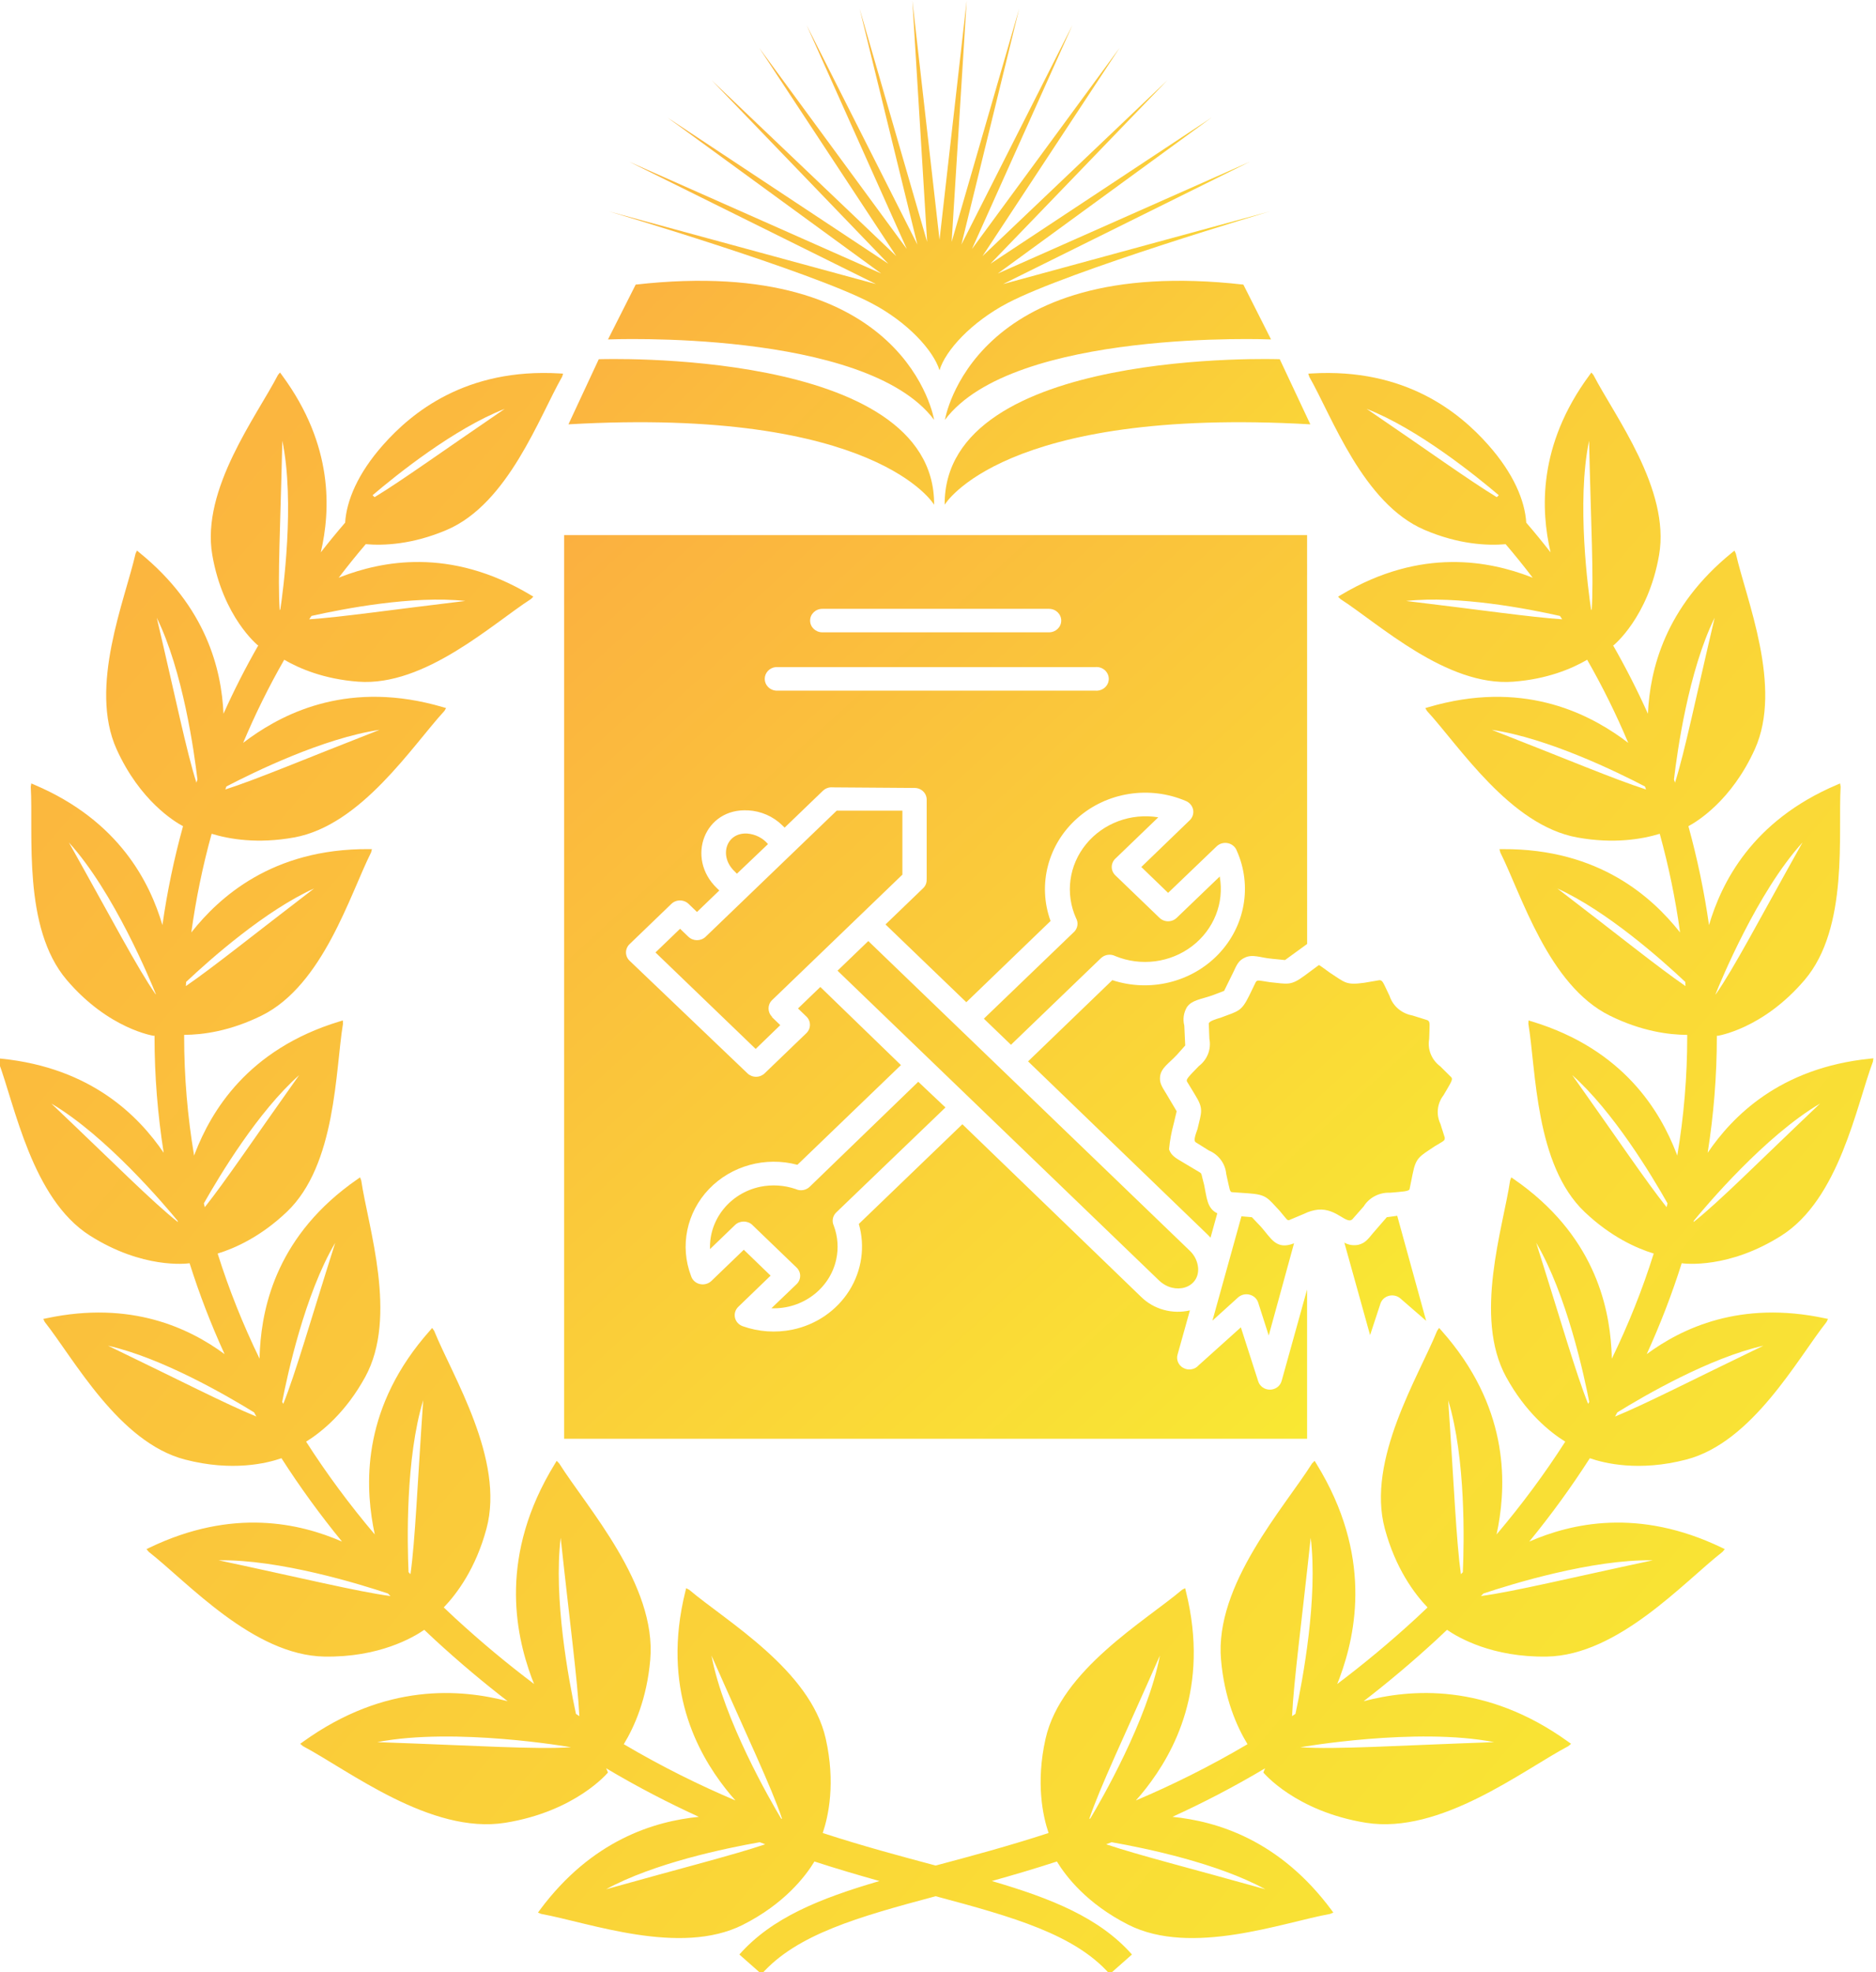
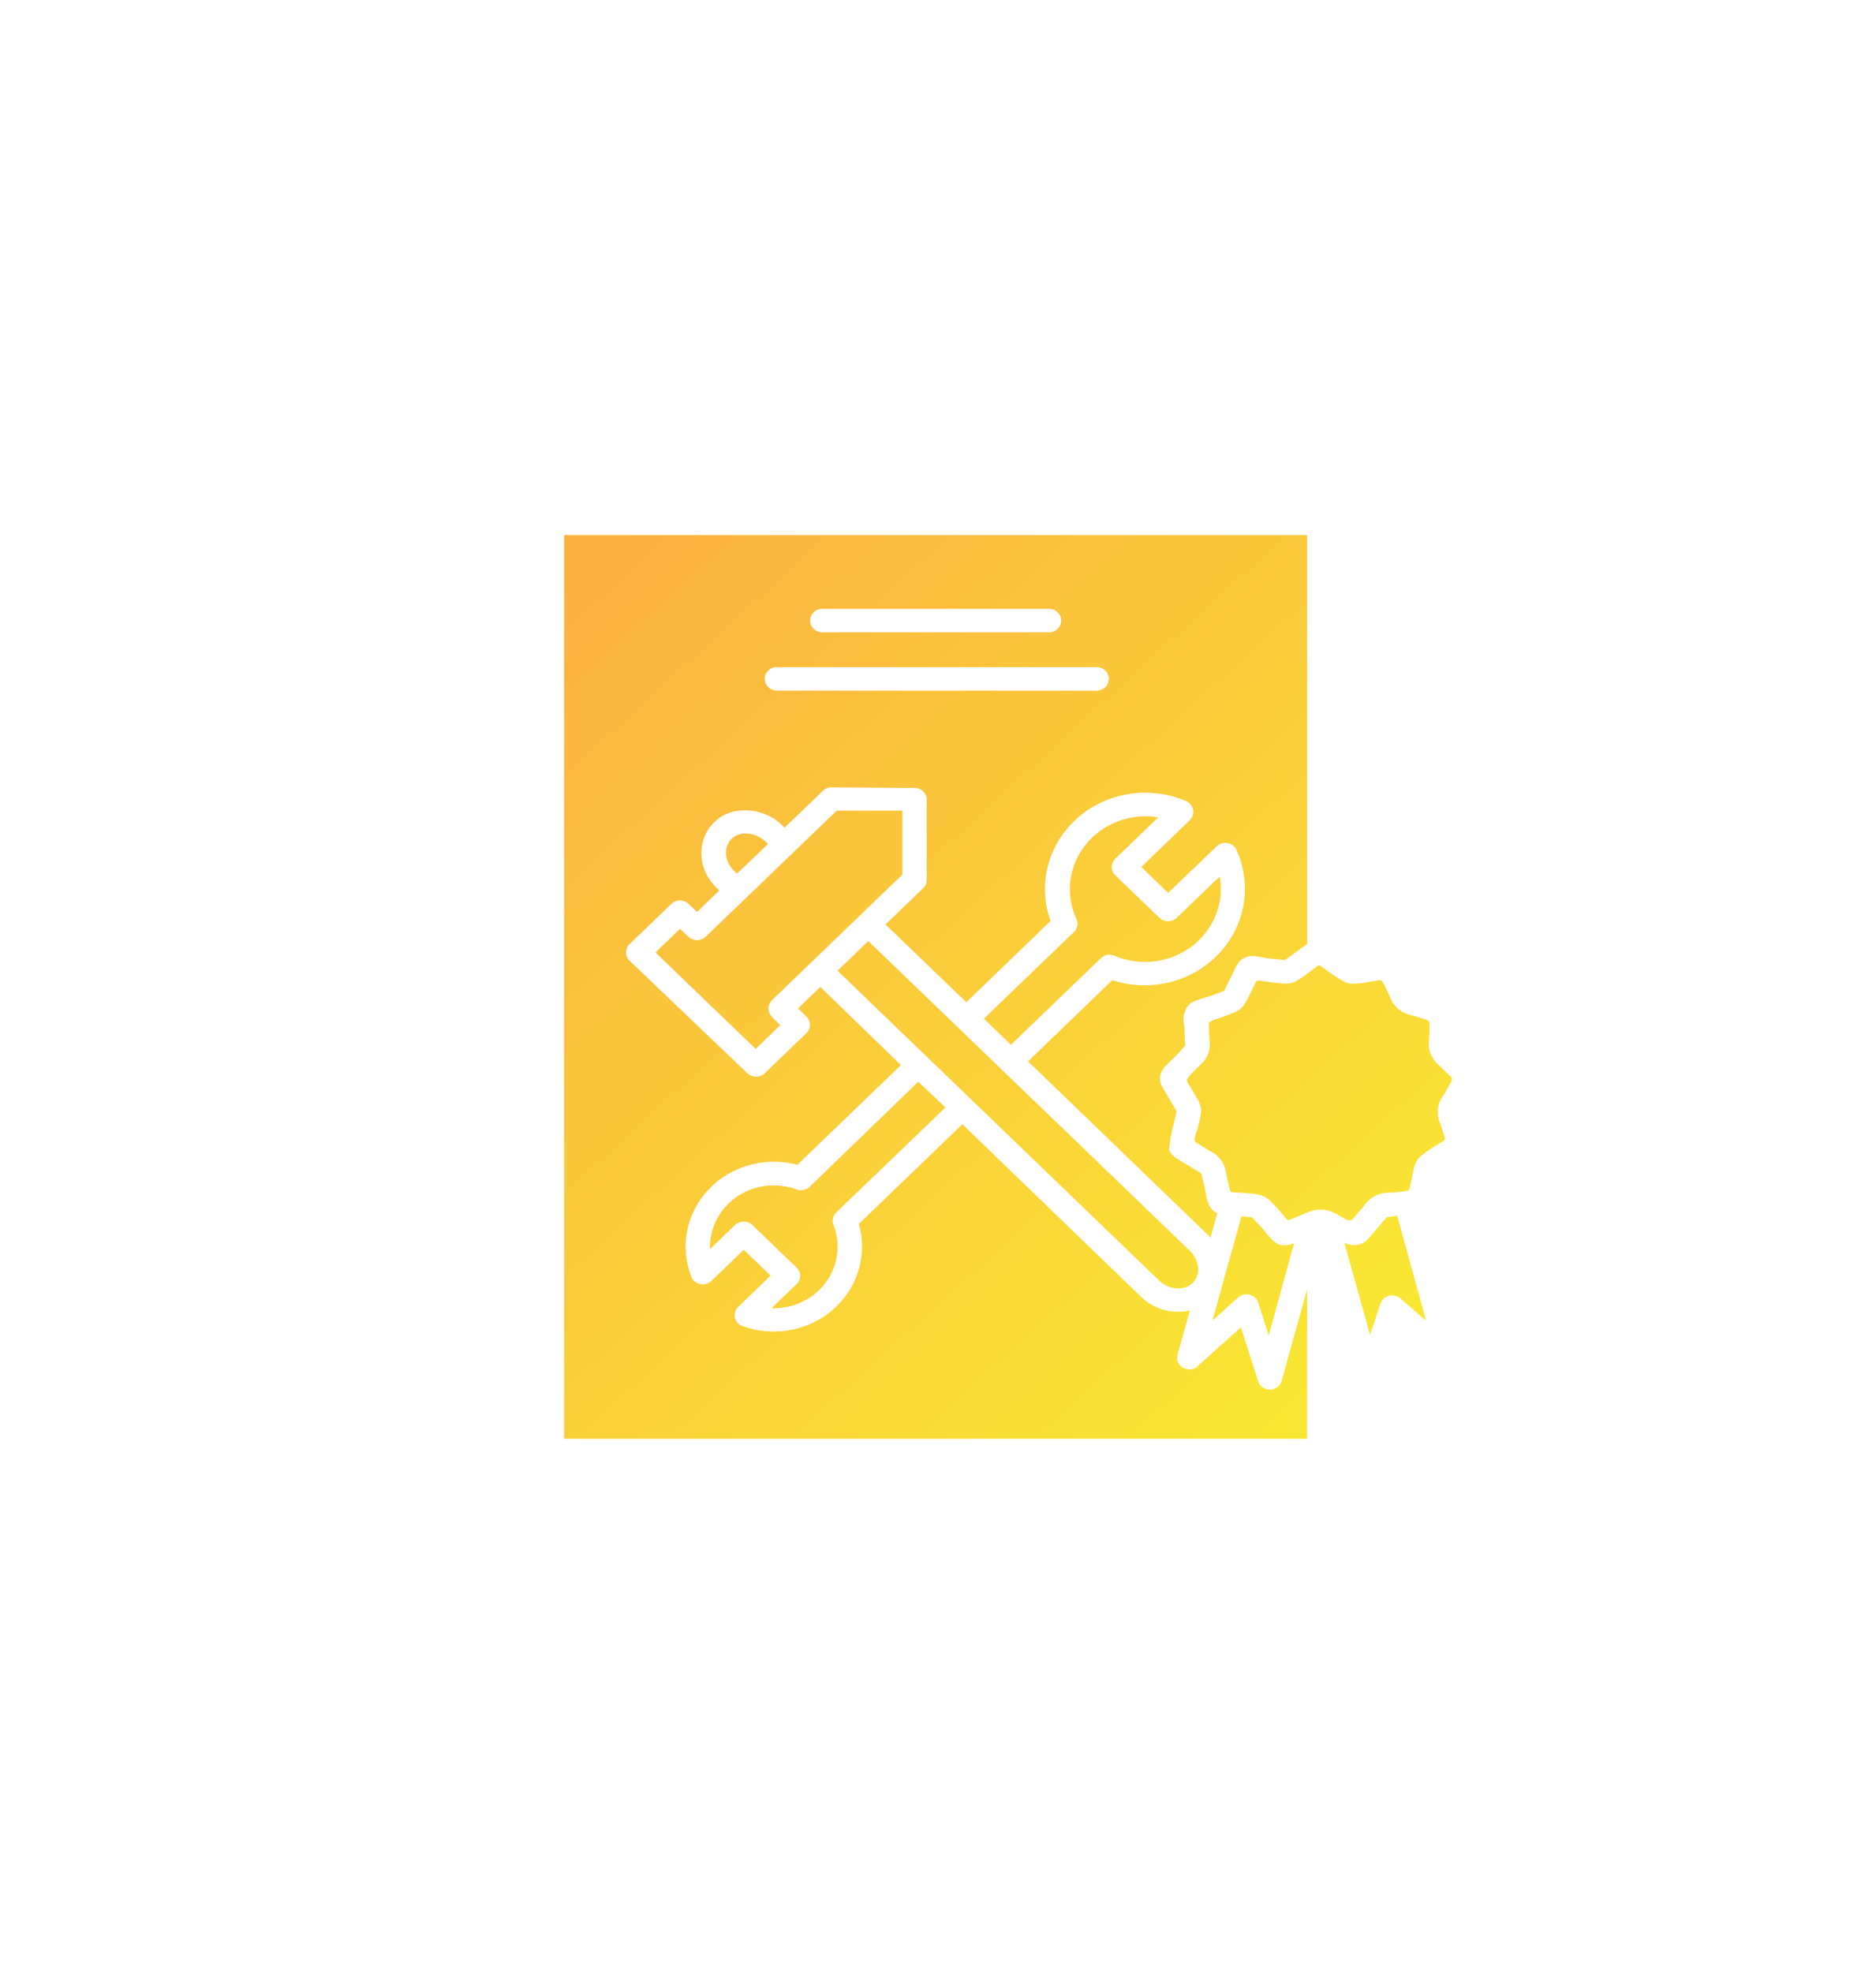
<svg xmlns="http://www.w3.org/2000/svg" width="312" height="328" viewBox="0 0 312 328" fill="none">
  <g clip-path="url(#clip0_2200_351)">
-     <path d="M296.282 205.492C305.897 199.389 308.74 183.906 311.488 176.567L311.566 176.016L311.012 176.071C295.976 177.6 288.122 185.689 284.004 191.727C285.008 185.36 285.53 178.918 285.53 172.43C285.53 172.351 285.527 172.276 285.527 172.198L285.592 172.286C285.592 172.286 293.13 171.204 300.136 162.975C307.517 154.303 305.659 138.673 306.118 130.849L306.03 130.298L305.518 130.516C291.333 136.535 286.296 146.856 284.226 153.856C283.437 148.284 282.283 142.791 280.799 137.408C282.25 136.632 287.978 133.154 291.845 124.612C296.533 114.235 290.42 99.73 288.696 92.085L288.461 91.579L288.027 91.928C276.874 100.979 274.396 111.421 274.067 118.711C272.32 114.821 270.383 111.017 268.257 107.303L268.336 107.339C268.336 107.339 274.129 102.693 275.925 92.31C277.82 81.368 268.508 69.168 265.01 62.374L264.665 61.957L264.342 62.394C255.709 74.091 256.266 84.925 257.877 91.866C256.576 90.194 255.226 88.547 253.834 86.93C253.603 83.275 251.741 78.75 247.477 73.954C242.792 68.68 233.8 61.174 218.121 62.113L217.58 62.146L217.747 62.664C221.538 69.299 226.696 83.755 236.904 88.124C242.642 90.578 247.431 90.764 250.404 90.507C251.963 92.329 253.462 94.191 254.907 96.088C254.77 96.033 254.643 95.981 254.509 95.928C247.92 93.412 236.477 90.898 223.002 98.957L222.533 99.234L222.914 99.619C229.34 103.756 240.581 114.205 251.653 113.377C257.287 112.957 261.368 111.238 263.964 109.729C266.526 114.199 268.802 118.815 270.794 123.549C270.425 123.265 270.041 122.979 269.643 122.698C263.745 118.506 253.029 113.071 237.579 117.609L237.044 117.765L237.328 118.245C242.642 124.006 251.122 137.265 262.327 139.286C268.378 140.378 273.092 139.573 276.033 138.673C277.516 144.043 278.654 149.527 279.417 155.092C279.388 155.056 279.365 155.023 279.339 154.987C274.833 149.328 266.04 141.138 249.932 141.223L249.377 141.226L249.514 141.767C253.026 148.773 257.505 163.865 267.713 168.909C272.965 171.507 277.52 172.107 280.601 172.117C280.601 172.221 280.604 172.325 280.604 172.43C280.604 179.077 280.046 185.679 278.948 192.196C278.886 192.037 278.833 191.877 278.768 191.714C276.137 184.972 270.155 174.552 254.747 169.877L254.215 169.714L254.186 170.268C255.474 178.001 255.291 193.742 263.553 201.579C267.86 205.664 272.088 207.581 275.032 208.485C273.167 214.434 270.833 220.274 268.062 225.976C268.052 225.421 268.032 224.854 267.993 224.271C267.55 217.049 265.049 205.303 251.806 196.132L251.343 195.815L251.148 196.337C250.007 204.093 245.018 219.022 250.486 229.008C253.739 234.948 257.763 238.182 260.319 239.77C256.915 245.084 253.1 250.242 248.895 255.204C248.999 254.728 249.097 254.245 249.185 253.75C250.512 246.333 250.874 233.826 239.727 221.291L239.342 220.857L239.013 221.333C235.955 228.897 227.231 242.779 230.308 254.232C232.088 260.854 235.228 265.056 237.416 267.341C236.803 267.922 236.196 268.502 235.577 269.076C231.14 273.161 226.738 276.803 222.396 280.076C222.536 279.727 222.679 279.378 222.81 279.013C225.565 271.541 228.245 258.588 218.959 243.486L218.637 242.961L218.203 243.402C213.622 250.711 201.98 263.55 203.069 276.036C203.633 282.531 205.71 287.19 207.474 290.088C201.077 293.863 194.87 296.915 188.907 299.445C189.477 298.809 190.051 298.134 190.615 297.404C195.176 291.529 201.227 280.764 197.236 264.694L197.1 264.14L196.594 264.407C190.445 269.617 176.456 277.745 173.89 289.169C172.231 296.55 173.447 302.073 174.392 304.857C167.683 307.048 161.426 308.717 155.747 310.233C155.701 310.243 155.656 310.256 155.61 310.266C155.564 310.256 155.519 310.243 155.473 310.233C149.79 308.714 143.534 307.045 136.828 304.857C137.773 302.073 138.986 296.547 137.33 289.169C134.764 277.745 120.771 269.617 114.626 264.407L114.117 264.14L113.98 264.694C109.99 280.764 116.037 291.529 120.605 297.404C121.169 298.134 121.743 298.809 122.313 299.445C116.347 296.915 110.14 293.863 103.743 290.088C105.507 287.19 107.58 282.534 108.144 276.036C109.233 263.55 97.594 250.711 93.01 243.402L92.583 242.961L92.264 243.486C82.978 258.591 85.659 271.541 88.407 279.013C88.544 279.378 88.684 279.727 88.824 280.073C84.481 276.803 80.084 273.161 75.646 269.076C75.024 268.502 74.414 267.922 73.801 267.341C75.989 265.059 79.132 260.857 80.908 254.232C83.986 242.779 75.265 228.897 72.204 221.333L71.874 220.857L71.502 221.291C60.356 233.826 60.711 246.333 62.041 253.75C62.129 254.245 62.23 254.731 62.331 255.204C58.126 250.242 54.315 245.084 50.911 239.77C53.464 238.185 57.487 234.948 60.74 229.008C66.211 219.022 61.223 204.09 60.079 196.337L59.883 195.815L59.427 196.132C46.184 205.299 43.68 217.049 43.236 224.271C43.2 224.857 43.181 225.425 43.171 225.976C40.4 220.274 38.066 214.434 36.197 208.485C39.142 207.581 43.37 205.664 47.677 201.579C55.941 193.742 55.759 178.001 57.043 170.268L57.017 169.714L56.483 169.877C41.068 174.555 35.092 184.972 32.461 191.714C32.396 191.877 32.344 192.037 32.282 192.196C31.187 185.676 30.626 179.074 30.626 172.426C30.626 172.322 30.629 172.218 30.629 172.113C33.707 172.104 38.261 171.504 43.517 168.905C53.724 163.862 58.201 148.77 61.719 141.764L61.855 141.223L61.298 141.22C45.193 141.135 36.403 149.324 31.894 154.984C31.868 155.02 31.842 155.056 31.816 155.092C32.579 149.527 33.713 144.043 35.197 138.67C38.141 139.57 42.852 140.375 48.906 139.283C60.115 137.262 68.594 123.999 73.909 118.241L74.189 117.762L73.654 117.606C58.201 113.064 47.488 118.499 41.59 122.695C41.192 122.975 40.811 123.262 40.439 123.546C42.428 118.812 44.707 114.196 47.269 109.726C49.864 111.232 53.95 112.953 59.58 113.374C70.652 114.202 81.896 103.753 88.319 99.616L88.704 99.231L88.237 98.954C74.76 90.891 63.316 93.405 56.73 95.925C56.593 95.977 56.466 96.033 56.329 96.085C57.774 94.188 59.27 92.326 60.829 90.503C63.802 90.761 68.594 90.575 74.329 88.12C84.537 83.751 89.695 69.296 93.486 62.661L93.653 62.143L93.108 62.11C77.433 61.171 68.438 68.676 63.753 73.951C59.489 78.747 57.633 83.272 57.399 86.927C56.007 88.544 54.657 90.191 53.353 91.863C54.967 84.922 55.524 74.088 46.891 62.391L46.568 61.954L46.223 62.371C42.724 69.165 33.413 81.365 35.307 92.306C37.107 102.69 42.897 107.336 42.897 107.336L42.979 107.3C40.85 111.01 38.913 114.818 37.169 118.708C36.84 111.421 34.362 100.975 23.209 91.925L22.778 91.576L22.54 92.085C20.812 99.73 14.703 114.235 19.394 124.612C23.261 133.154 28.986 136.636 30.44 137.408C28.953 142.791 27.802 148.284 27.014 153.856C24.94 146.86 19.9 136.535 5.714 130.516L5.203 130.298L5.115 130.849C5.571 138.673 3.713 154.303 11.094 162.975C18.1 171.207 25.634 172.286 25.634 172.286L25.703 172.198C25.703 172.276 25.7 172.351 25.7 172.43C25.7 178.918 26.221 185.357 27.222 191.724C23.108 185.686 15.251 177.6 0.214 176.071L-0.34 176.016L-0.262 176.567C2.487 183.906 5.33 199.389 14.944 205.492C23.701 211.05 30.958 210.18 31.532 210.098C33.146 215.22 35.092 220.264 37.352 225.213C31.477 220.89 21.794 216.257 7.742 219.247L7.198 219.361L7.442 219.863C12.303 226.008 19.746 239.877 30.766 242.746C38.63 244.794 44.42 243.359 46.81 242.525C49.858 247.278 53.213 251.908 56.88 256.39C49.9 253.349 38.734 250.74 24.888 257.391L24.363 257.646L24.735 258.092C31.167 263.116 42.112 275.319 53.969 275.515C63.029 275.662 68.692 272.356 70.56 271.065C71.144 271.612 71.718 272.163 72.311 272.711C76.39 276.464 80.432 279.854 84.433 282.938C76.657 280.911 64.125 279.812 50.422 289.668L49.926 290.023L50.396 290.417C58.015 294.457 71.659 305.141 84.035 303.155C95.785 301.261 101.109 294.796 101.109 294.796L100.959 294.431C100.913 294.317 100.858 294.209 100.809 294.092C106.084 297.234 111.232 299.885 116.226 302.167C108.79 302.914 98.432 306.037 89.809 317.63L89.47 318.093L89.998 318.312C97.927 319.75 113.09 325.396 123.546 320.125C130.46 316.636 133.959 312.055 135.452 309.597C139.201 310.817 142.817 311.879 146.266 312.844C136.342 315.746 128.371 318.948 122.965 325.064L126.656 328.327C132.492 321.725 142.696 318.824 155.61 315.371C168.524 318.824 178.728 321.722 184.564 328.327L188.258 325.064C182.852 318.948 174.878 315.746 164.957 312.844C168.41 311.879 172.025 310.817 175.774 309.597C177.261 312.055 180.766 316.633 187.677 320.125C198.13 325.396 213.296 319.753 221.222 318.312L221.75 318.093L221.411 317.63C212.785 306.034 202.43 302.911 194.99 302.167C199.982 299.888 205.133 297.234 210.405 294.095C210.356 294.206 210.3 294.313 210.255 294.431L210.108 294.796C210.108 294.796 215.432 301.261 227.178 303.155C239.554 305.137 253.198 294.457 260.817 290.417L261.29 290.023L260.791 289.668C247.095 279.812 234.56 280.907 226.784 282.938C230.781 279.857 234.827 276.467 238.905 272.711C239.496 272.163 240.069 271.612 240.653 271.065C242.521 272.356 248.187 275.662 257.244 275.515C269.102 275.319 280.046 263.116 286.479 258.092L286.85 257.646L286.329 257.391C272.479 250.737 261.313 253.352 254.333 256.39C258.004 251.908 261.359 247.278 264.407 242.525C266.8 243.362 272.587 244.794 280.451 242.746C291.473 239.877 298.913 226.008 303.777 219.863L304.019 219.361L303.474 219.247C289.423 216.257 279.743 220.89 273.868 225.213C276.124 220.264 278.071 215.223 279.684 210.098C280.271 210.177 287.532 211.047 296.282 205.492ZM70.381 232.884C69.413 246.994 69.057 256.156 68.268 261.812C68.161 261.701 68.05 261.587 67.946 261.473C67.727 256.531 67.437 242.56 70.381 232.884ZM55.749 206.698C51.573 219.873 49.15 228.414 47.113 233.484C47.051 233.376 46.986 233.269 46.927 233.161C47.762 228.835 50.676 215.276 55.749 206.698ZM49.754 178.81C42.284 189.318 37.502 196.451 34.059 200.774C34.007 200.562 33.955 200.347 33.906 200.138C36.572 195.414 42.943 184.858 49.754 178.81ZM52.231 147.769C42.112 155.509 35.477 160.872 30.913 164.002C30.929 163.771 30.939 163.536 30.955 163.308C34.988 159.509 44.055 151.479 52.231 147.769ZM63.127 121.384C50.745 126.219 42.721 129.623 37.475 131.302C37.534 131.132 37.596 130.969 37.652 130.803C42.141 128.459 53.773 122.757 63.127 121.384ZM77.381 99.948C65.041 101.425 56.805 102.638 51.426 103C51.55 102.814 51.671 102.628 51.794 102.442C57.047 101.259 68.666 99.006 77.381 99.948ZM83.934 68.005C73.658 75.008 66.909 79.885 62.299 82.685L61.96 82.366C65.84 79.063 75.477 71.297 83.934 68.005ZM46.953 73.299C49.082 83.562 47.064 98.39 46.627 101.327C46.594 101.38 46.559 101.432 46.523 101.487C46.148 96.245 46.637 87.432 46.953 73.299ZM26.071 102.742C30.42 111.578 32.305 125.107 32.836 129.646C32.774 129.819 32.722 129.991 32.663 130.167C31.011 124.964 29.244 116.246 26.071 102.742ZM11.456 140.114C18.954 148.353 25.077 163.239 25.902 165.293C25.898 165.322 25.898 165.358 25.895 165.388C22.821 160.986 18.635 152.907 11.456 140.114ZM8.541 183.541C17.696 188.94 27.441 200.481 29.53 203.024C29.55 203.099 29.57 203.177 29.589 203.252C25.348 199.907 19.003 193.478 8.541 183.541ZM17.957 223.811C26.919 225.832 37.707 232.092 42.255 234.899C42.385 235.13 42.509 235.362 42.636 235.593C37.534 233.51 29.827 229.526 17.957 223.811ZM36.351 259.501C46.474 259.331 59.847 263.462 64.526 265.027C64.663 265.17 64.803 265.31 64.94 265.451C59.296 264.678 50.34 262.484 36.351 259.501ZM62.742 289.746C75.685 287.222 94.97 290.593 94.97 290.593C89.101 290.998 79.06 290.306 62.742 289.746ZM118.326 275.339C124.289 288.875 128.302 297.241 130.073 302.51C130.017 302.487 129.962 302.467 129.903 302.444C128.208 299.605 120.373 286.107 118.326 275.339ZM93.248 255.758C94.771 269.953 96.046 279.349 96.355 285.423C96.166 285.296 95.977 285.175 95.788 285.048C94.549 279.29 92.039 265.796 93.248 255.758ZM100.796 314.214C108.734 309.874 120.605 307.397 126.356 306.389C126.656 306.507 126.966 306.624 127.265 306.735C121.873 308.551 113.377 310.686 100.796 314.214ZM248.491 289.746C232.17 290.31 222.128 291.001 216.26 290.593C216.26 290.593 235.547 287.219 248.491 289.746ZM217.985 255.758C219.194 265.796 216.687 279.29 215.448 285.044C215.256 285.172 215.067 285.292 214.881 285.419C215.187 279.349 216.462 269.95 217.985 255.758ZM192.907 275.339C190.859 286.111 183.028 299.605 181.33 302.444C181.271 302.467 181.216 302.487 181.16 302.51C182.931 297.238 186.941 288.875 192.907 275.339ZM210.434 314.214C197.856 310.686 189.357 308.551 183.967 306.735C184.267 306.624 184.577 306.507 184.874 306.389C190.625 307.4 202.499 309.874 210.434 314.214ZM302.692 183.541C292.23 193.478 285.885 199.907 281.647 203.252C281.663 203.177 281.683 203.099 281.706 203.024C283.789 200.487 293.537 188.94 302.692 183.541ZM299.777 140.114C292.598 152.911 288.415 160.99 285.338 165.388C285.338 165.355 285.334 165.322 285.334 165.293C286.156 163.239 292.282 148.353 299.777 140.114ZM285.165 102.742C281.986 116.246 280.219 124.964 278.573 130.167C278.511 129.995 278.459 129.819 278.397 129.646C278.928 125.101 280.809 111.578 285.165 102.742ZM264.28 73.299C264.599 87.432 265.085 96.245 264.71 101.487C264.674 101.432 264.642 101.38 264.606 101.327C264.166 98.383 262.154 83.562 264.28 73.299ZM227.296 68.005C235.753 71.297 245.39 79.067 249.27 82.366L248.931 82.689C244.324 79.882 237.575 75.008 227.296 68.005ZM233.852 99.948C242.57 99.006 254.183 101.259 259.442 102.442C259.566 102.628 259.683 102.817 259.807 103C254.427 102.638 246.192 101.425 233.852 99.948ZM248.103 121.384C257.459 122.757 269.089 128.456 273.575 130.803C273.637 130.969 273.695 131.132 273.754 131.302C268.512 129.623 260.488 126.222 248.103 121.384ZM259.005 147.769C267.178 151.479 276.245 159.509 280.274 163.304C280.294 163.536 280.304 163.771 280.317 164.002C275.759 160.872 269.121 155.506 259.005 147.769ZM261.483 178.81C268.29 184.854 274.66 195.414 277.324 200.135C277.272 200.347 277.223 200.562 277.174 200.774C273.731 196.451 268.948 189.318 261.483 178.81ZM255.487 206.698C260.557 215.276 263.471 228.832 264.309 233.161C264.247 233.266 264.185 233.37 264.12 233.484C262.082 228.411 259.66 219.873 255.487 206.698ZM243.287 261.48C243.183 261.59 243.072 261.701 242.961 261.815C242.179 256.159 241.817 247.001 240.852 232.887C243.796 242.56 243.502 256.531 243.287 261.48ZM274.882 259.501C260.889 262.484 251.94 264.678 246.293 265.451C246.43 265.31 246.57 265.167 246.707 265.027C251.392 263.462 264.759 259.331 274.882 259.501ZM293.276 223.811C281.406 229.526 273.699 233.51 268.6 235.593C268.727 235.362 268.851 235.13 268.981 234.899C273.526 232.092 284.314 225.832 293.276 223.811Z" fill="url(#paint0_linear_2200_351)" />
    <path fill-rule="evenodd" clip-rule="evenodd" d="M154.104 146.177C154.165 146.758 153.948 147.332 153.515 147.736L147.269 153.751L160.709 166.686L174.719 153.177C172.524 147.13 174.278 140.398 179.183 136.067C184.081 131.729 191.194 130.62 197.264 133.236C197.874 133.503 198.308 134.045 198.43 134.671C198.551 135.304 198.341 135.956 197.874 136.413L189.813 144.195L194.27 148.5L202.332 140.77C202.826 140.287 203.544 140.085 204.229 140.235C204.913 140.385 205.468 140.868 205.699 141.507C208.293 147.332 207.081 154.084 202.603 158.734C198.125 163.385 191.222 165.062 184.989 163.014L170.98 176.523L200.733 205.231C200.943 205.433 201.133 205.629 201.322 205.851L202.447 201.793C200.713 200.958 200.713 199.171 200.259 197.051L200.035 196.183C199.703 194.898 199.947 195.25 198.944 194.631L196.756 193.326C195.435 192.556 194.765 192.158 194.412 191.121L194.426 191.115C194.561 189.686 194.826 188.264 195.205 186.875L195.693 184.82L193.958 181.897C193.179 180.645 192.814 180.058 192.936 179.027C193.112 177.592 194.392 176.874 195.747 175.42L197.115 173.88L196.96 170.54H196.953C196.695 169.51 196.851 168.414 197.407 167.488C198.24 166.32 199.676 166.215 201.553 165.57L203.585 164.8L205.096 161.728C205.705 160.41 205.997 159.771 206.952 159.308C208.32 158.603 209.655 159.308 211.545 159.458L213.713 159.673L217.391 156.998L217.384 89H93.818V239.295H217.384V214.461L213.15 229.673C212.913 230.528 212.114 231.121 211.193 231.121C210.278 231.121 209.472 230.528 209.235 229.673L206.369 220.756L199.331 227.084V227.09C198.701 227.788 197.644 227.971 196.804 227.514C195.964 227.064 195.571 226.099 195.862 225.218L197.895 217.938C194.975 218.616 191.892 217.768 189.792 215.701L160.053 186.979L142.832 203.561C143.91 207.306 143.334 211.317 141.247 214.644C139.154 217.971 135.733 220.326 131.783 221.141C129.019 221.709 126.14 221.507 123.492 220.561C122.848 220.319 122.374 219.791 122.231 219.139C122.089 218.493 122.299 217.821 122.78 217.351L128.159 212.159L123.702 207.853L118.309 213.046C117.801 213.529 117.063 213.724 116.372 213.555C115.674 213.385 115.125 212.87 114.929 212.211C113.032 207.234 114.183 201.663 117.909 197.762C121.635 193.868 127.312 192.309 132.617 193.724L149.838 177.142L136.431 164.148L132.719 167.723L134.107 169.06C134.493 169.425 134.703 169.921 134.703 170.443C134.703 170.965 134.493 171.461 134.107 171.832L127.17 178.512C126.791 178.877 126.276 179.086 125.741 179.086C125.199 179.086 124.684 178.877 124.311 178.512L104.713 159.79C104.326 159.425 104.11 158.923 104.11 158.401C104.11 157.886 104.326 157.383 104.713 157.018L111.65 150.338C112.029 149.967 112.544 149.758 113.086 149.758C113.628 149.758 114.143 149.967 114.529 150.338L115.917 151.676L119.63 148.101L119.217 147.703C114.014 142.693 117.184 134.344 124.419 134.781L124.413 134.774C126.553 134.891 128.579 135.772 130.083 137.246L130.496 137.644L136.864 131.512V131.519C137.291 131.101 137.887 130.893 138.497 130.951L152.093 131.049C152.628 131.043 153.143 131.245 153.522 131.61C153.908 131.976 154.118 132.471 154.118 132.987V146.216L154.104 146.177ZM128.381 169.159L129.77 170.496L125.678 174.456L109.013 158.409L113.105 154.469L114.494 155.806V155.799C115.28 156.556 116.56 156.556 117.353 155.799L139.152 134.827H150.079V145.466L128.401 166.34V166.334C127.622 167.11 127.622 168.336 128.401 169.106L128.381 169.159ZM157.241 184.189L139.085 201.638C138.476 202.218 138.313 203.099 138.665 203.843C139.343 205.656 139.485 207.619 139.065 209.505C137.988 214.358 133.449 217.77 128.294 217.587L132.474 213.582C132.86 213.21 133.077 212.714 133.077 212.192C133.077 211.67 132.86 211.175 132.474 210.809L125.123 203.732V203.725C124.324 202.975 123.057 202.975 122.258 203.725L118.078 207.75H118.085C117.902 202.805 121.418 198.441 126.438 197.378C128.402 196.98 130.448 197.111 132.338 197.763C133.131 198.135 134.086 197.965 134.696 197.346L152.716 179.915L157.241 184.189ZM163.643 169.407L178.608 155.01V155.017C179.245 154.404 179.387 153.458 178.953 152.694C177.131 148.611 177.768 143.895 180.627 140.398C183.479 136.902 188.085 135.186 192.638 135.93L185.491 142.812V142.805C185.111 143.177 184.895 143.673 184.895 144.195C184.895 144.717 185.111 145.212 185.491 145.578L192.828 152.642C193.207 153.014 193.729 153.223 194.271 153.223C194.806 153.223 195.327 153.014 195.707 152.642L202.854 145.78C203.64 150.157 201.878 154.599 198.261 157.359C194.65 160.118 189.759 160.757 185.511 159.022C184.719 158.611 183.736 158.748 183.1 159.355L168.135 173.764L163.664 169.459L163.643 169.407ZM122.557 145.31L122.144 144.892C119.522 142.387 120.755 138.447 124.257 138.63C125.612 138.734 126.872 139.367 127.726 140.385L122.557 145.31ZM144.412 156.516L197.862 208.004C198.682 208.774 199.176 209.804 199.264 210.907C199.454 214.247 195.362 215.467 192.74 212.942L139.29 161.441L144.493 156.431L144.412 156.516ZM136.764 105.166C135.639 105.166 134.731 104.292 134.731 103.215C134.731 102.132 135.639 101.258 136.764 101.258H174.463C175.587 101.258 176.495 102.132 176.495 103.215C176.495 104.292 175.587 105.166 174.463 105.166H136.764ZM129.047 114.866H129.041C127.991 114.775 127.184 113.926 127.184 112.909C127.184 111.891 127.991 111.037 129.041 110.945H182.166C182.735 110.893 183.304 111.076 183.731 111.448C184.158 111.826 184.402 112.354 184.402 112.909C184.402 113.463 184.158 113.992 183.731 114.363C183.304 114.735 182.735 114.918 182.166 114.866L129.047 114.866ZM211.005 222.114L209.271 216.707V216.7C209.081 216.041 208.553 215.526 207.869 215.337C207.184 215.141 206.453 215.311 205.924 215.767L201.643 219.642L206.466 202.29L208.2 202.44L209.677 203.992C211.411 205.93 212.211 207.965 215.212 206.784L211.005 222.114ZM237.196 219.707L232.373 202.206L230.638 202.441L228.349 205.083C227.427 206.218 226.98 206.753 225.937 207.021C225.138 207.197 224.291 207.073 223.579 206.668L227.861 222.05L229.595 216.773C229.819 216.153 230.34 215.683 230.997 215.514C231.648 215.344 232.346 215.494 232.86 215.918L237.25 219.728L237.196 219.707ZM219.175 201.188C218.389 201.279 217.631 201.507 216.94 201.853L214.548 202.858C214.081 203.106 214.081 202.858 212.814 201.37C210.782 199.218 210.68 198.683 207.611 198.467L204.99 198.285C204.488 198.285 204.556 197.965 203.933 195.232V195.225C203.777 193.516 202.666 192.023 201.033 191.338L198.865 189.981C198.432 189.694 198.865 188.644 199.163 187.763C199.841 184.873 200.207 184.423 198.73 182.049L197.409 179.876C197.233 179.511 197.599 179.139 199.4 177.287V177.293C200.803 176.21 201.467 174.482 201.135 172.786L201.033 170.261C201.033 169.824 202.266 169.491 203.099 169.224C205.958 168.141 206.446 168.239 207.733 165.636L208.844 163.347C209.122 162.949 209.19 163.047 211.168 163.347C214.169 163.647 214.636 163.999 216.994 162.244L219.073 160.705C219.507 160.418 219.073 160.287 221.187 161.788C223.755 163.458 223.856 163.856 226.844 163.458L229.411 163.021C229.98 163.021 230.035 163.438 231.146 165.741L231.139 165.754C231.715 167.378 233.151 168.578 234.906 168.891L237.405 169.674C237.907 169.942 237.751 170.326 237.683 172.864H237.676C237.398 174.567 238.103 176.282 239.519 177.339L241.375 179.179C241.653 179.531 241.375 179.948 240.074 182.153C239.011 183.53 238.814 185.35 239.553 186.909L240.278 189.198C240.278 189.733 240.278 189.648 238.543 190.686C236.077 192.355 235.488 192.486 234.939 195.245L234.438 197.718C234.438 198.168 233.07 198.2 231.159 198.37V198.363C229.378 198.305 227.698 199.179 226.79 200.653L225.056 202.623C224.066 203.98 222.413 200.888 219.175 201.188Z" fill="url(#paint1_linear_2200_351)" />
-     <path fill-rule="evenodd" clip-rule="evenodd" d="M99.582 59.744C99.582 59.744 155.53 57.771 155.355 83.948C155.355 83.948 145.796 67.637 94.539 70.574L99.582 59.744ZM212.838 59.744C212.838 59.744 156.933 57.771 157.109 83.948C157.109 83.948 166.667 67.637 217.924 70.574L212.838 59.744ZM206.787 47.336L211.391 56.456C211.391 56.456 168.509 54.658 157.153 69.829C157.153 69.829 161.581 42.205 206.787 47.336ZM105.72 47.336L101.116 56.456C101.116 56.456 143.998 54.658 155.355 69.829C155.355 69.829 150.926 42.205 105.72 47.336Z" fill="url(#paint2_linear_2200_351)" />
-     <path fill-rule="evenodd" clip-rule="evenodd" d="M156.254 39.882L160.77 0.112L158.27 40.232L169.495 1.472L159.893 40.671L178.352 4.19L161.647 41.416L186.201 7.961L163.401 42.6L194.137 13.354L164.716 43.872L201.46 19.58L165.944 45.494L207.861 26.903L166.821 47.248L211.238 35.146C211.238 35.146 177.739 45.055 167.566 50.405C161.559 53.562 157.218 58.297 156.254 61.586C155.245 58.297 150.948 53.562 144.897 50.405C134.725 45.055 101.226 35.146 101.226 35.146L145.686 47.248L104.646 26.903L146.563 45.494L111.047 19.58L147.747 43.872L118.37 13.354L149.063 42.6L126.262 7.961L150.816 41.416L134.155 4.19L152.57 40.671L142.968 1.472L154.193 40.232L151.737 0.112L156.254 39.882Z" fill="url(#paint3_linear_2200_351)" />
  </g>
  <defs>
    <linearGradient id="paint0_linear_2200_351" x1="-0.34" y1="61.954" x2="311.566" y2="328.327" gradientUnits="userSpaceOnUse">
      <stop stop-color="#FBB040" />
      <stop offset="1" stop-color="#F9ED32" />
    </linearGradient>
    <linearGradient id="paint1_linear_2200_351" x1="93.818" y1="89" x2="235.598" y2="244.646" gradientUnits="userSpaceOnUse">
      <stop stop-color="#FBB040" />
      <stop offset="1" stop-color="#F9ED32" />
    </linearGradient>
    <linearGradient id="paint2_linear_2200_351" x1="94.539" y1="46.7" x2="218.13" y2="170.291" gradientUnits="userSpaceOnUse">
      <stop stop-color="#FBB040" />
      <stop offset="1" stop-color="#F9ED32" />
    </linearGradient>
    <linearGradient id="paint3_linear_2200_351" x1="101.226" y1="0.112" x2="224.816" y2="123.703" gradientUnits="userSpaceOnUse">
      <stop stop-color="#FBB040" />
      <stop offset="1" stop-color="#F9ED32" />
    </linearGradient>
    <clipPath id="clip0_2200_351">
      <rect width="312" height="328" fill="white" />
    </clipPath>
  </defs>
</svg>